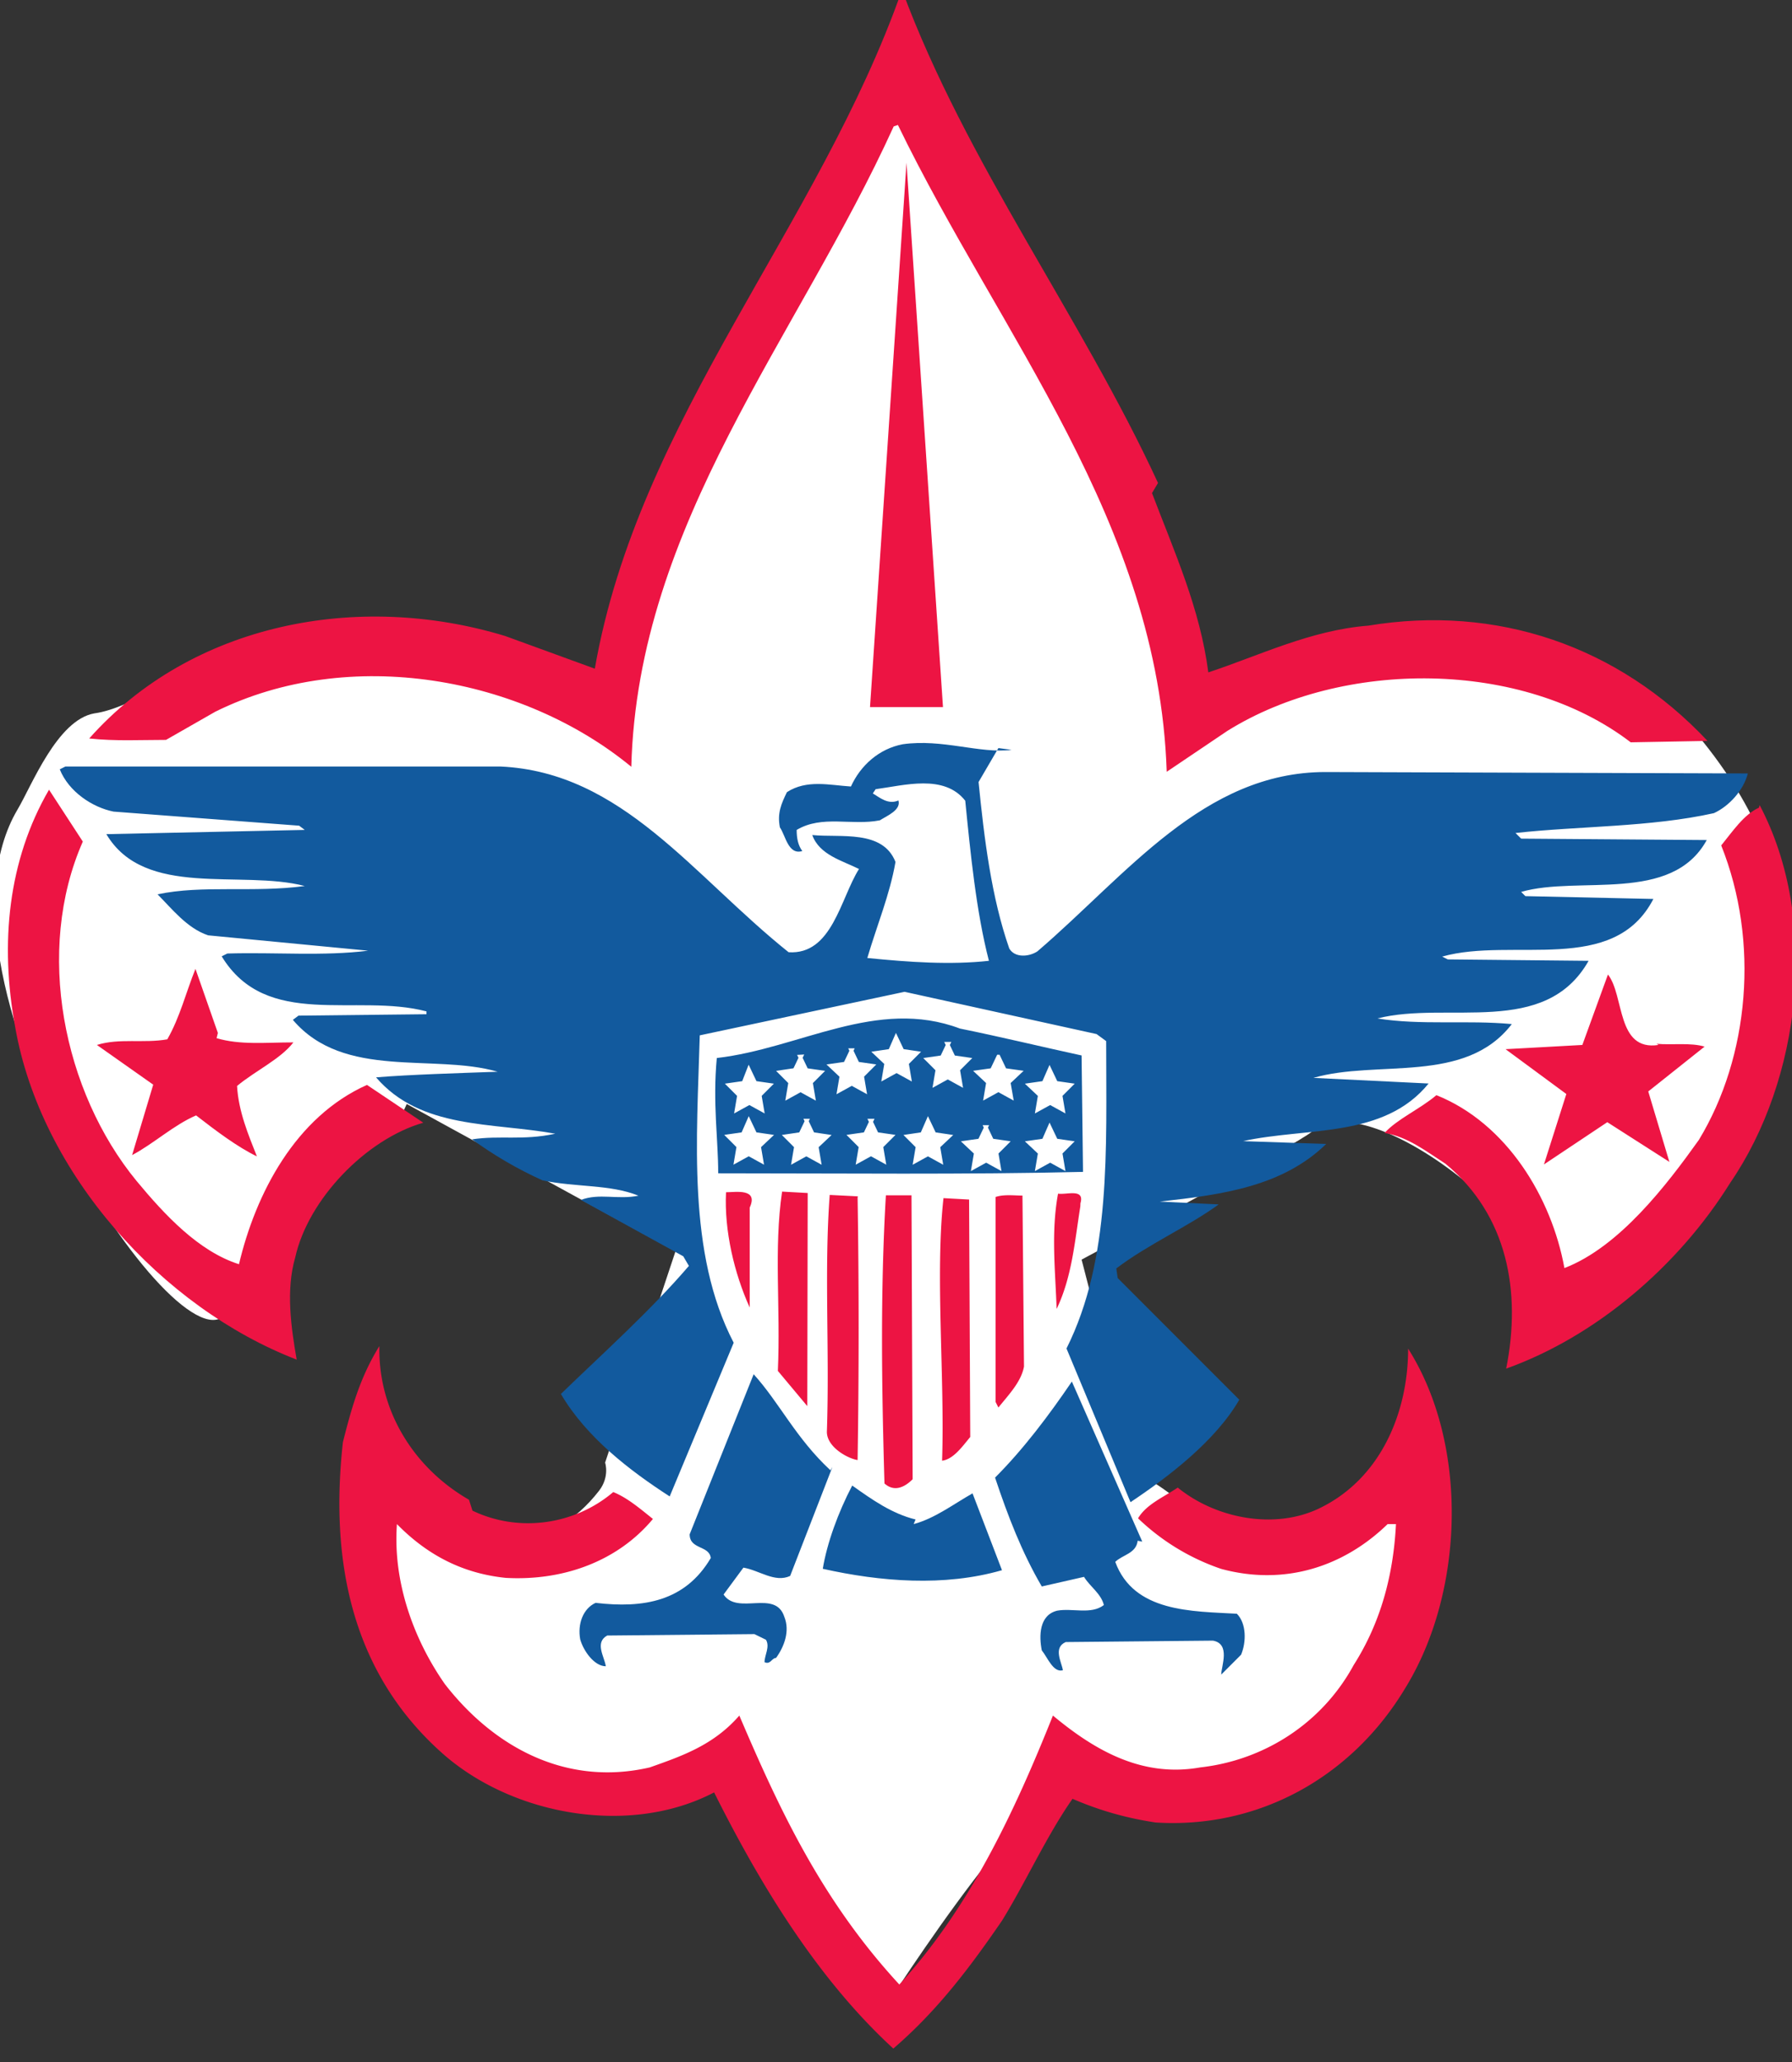
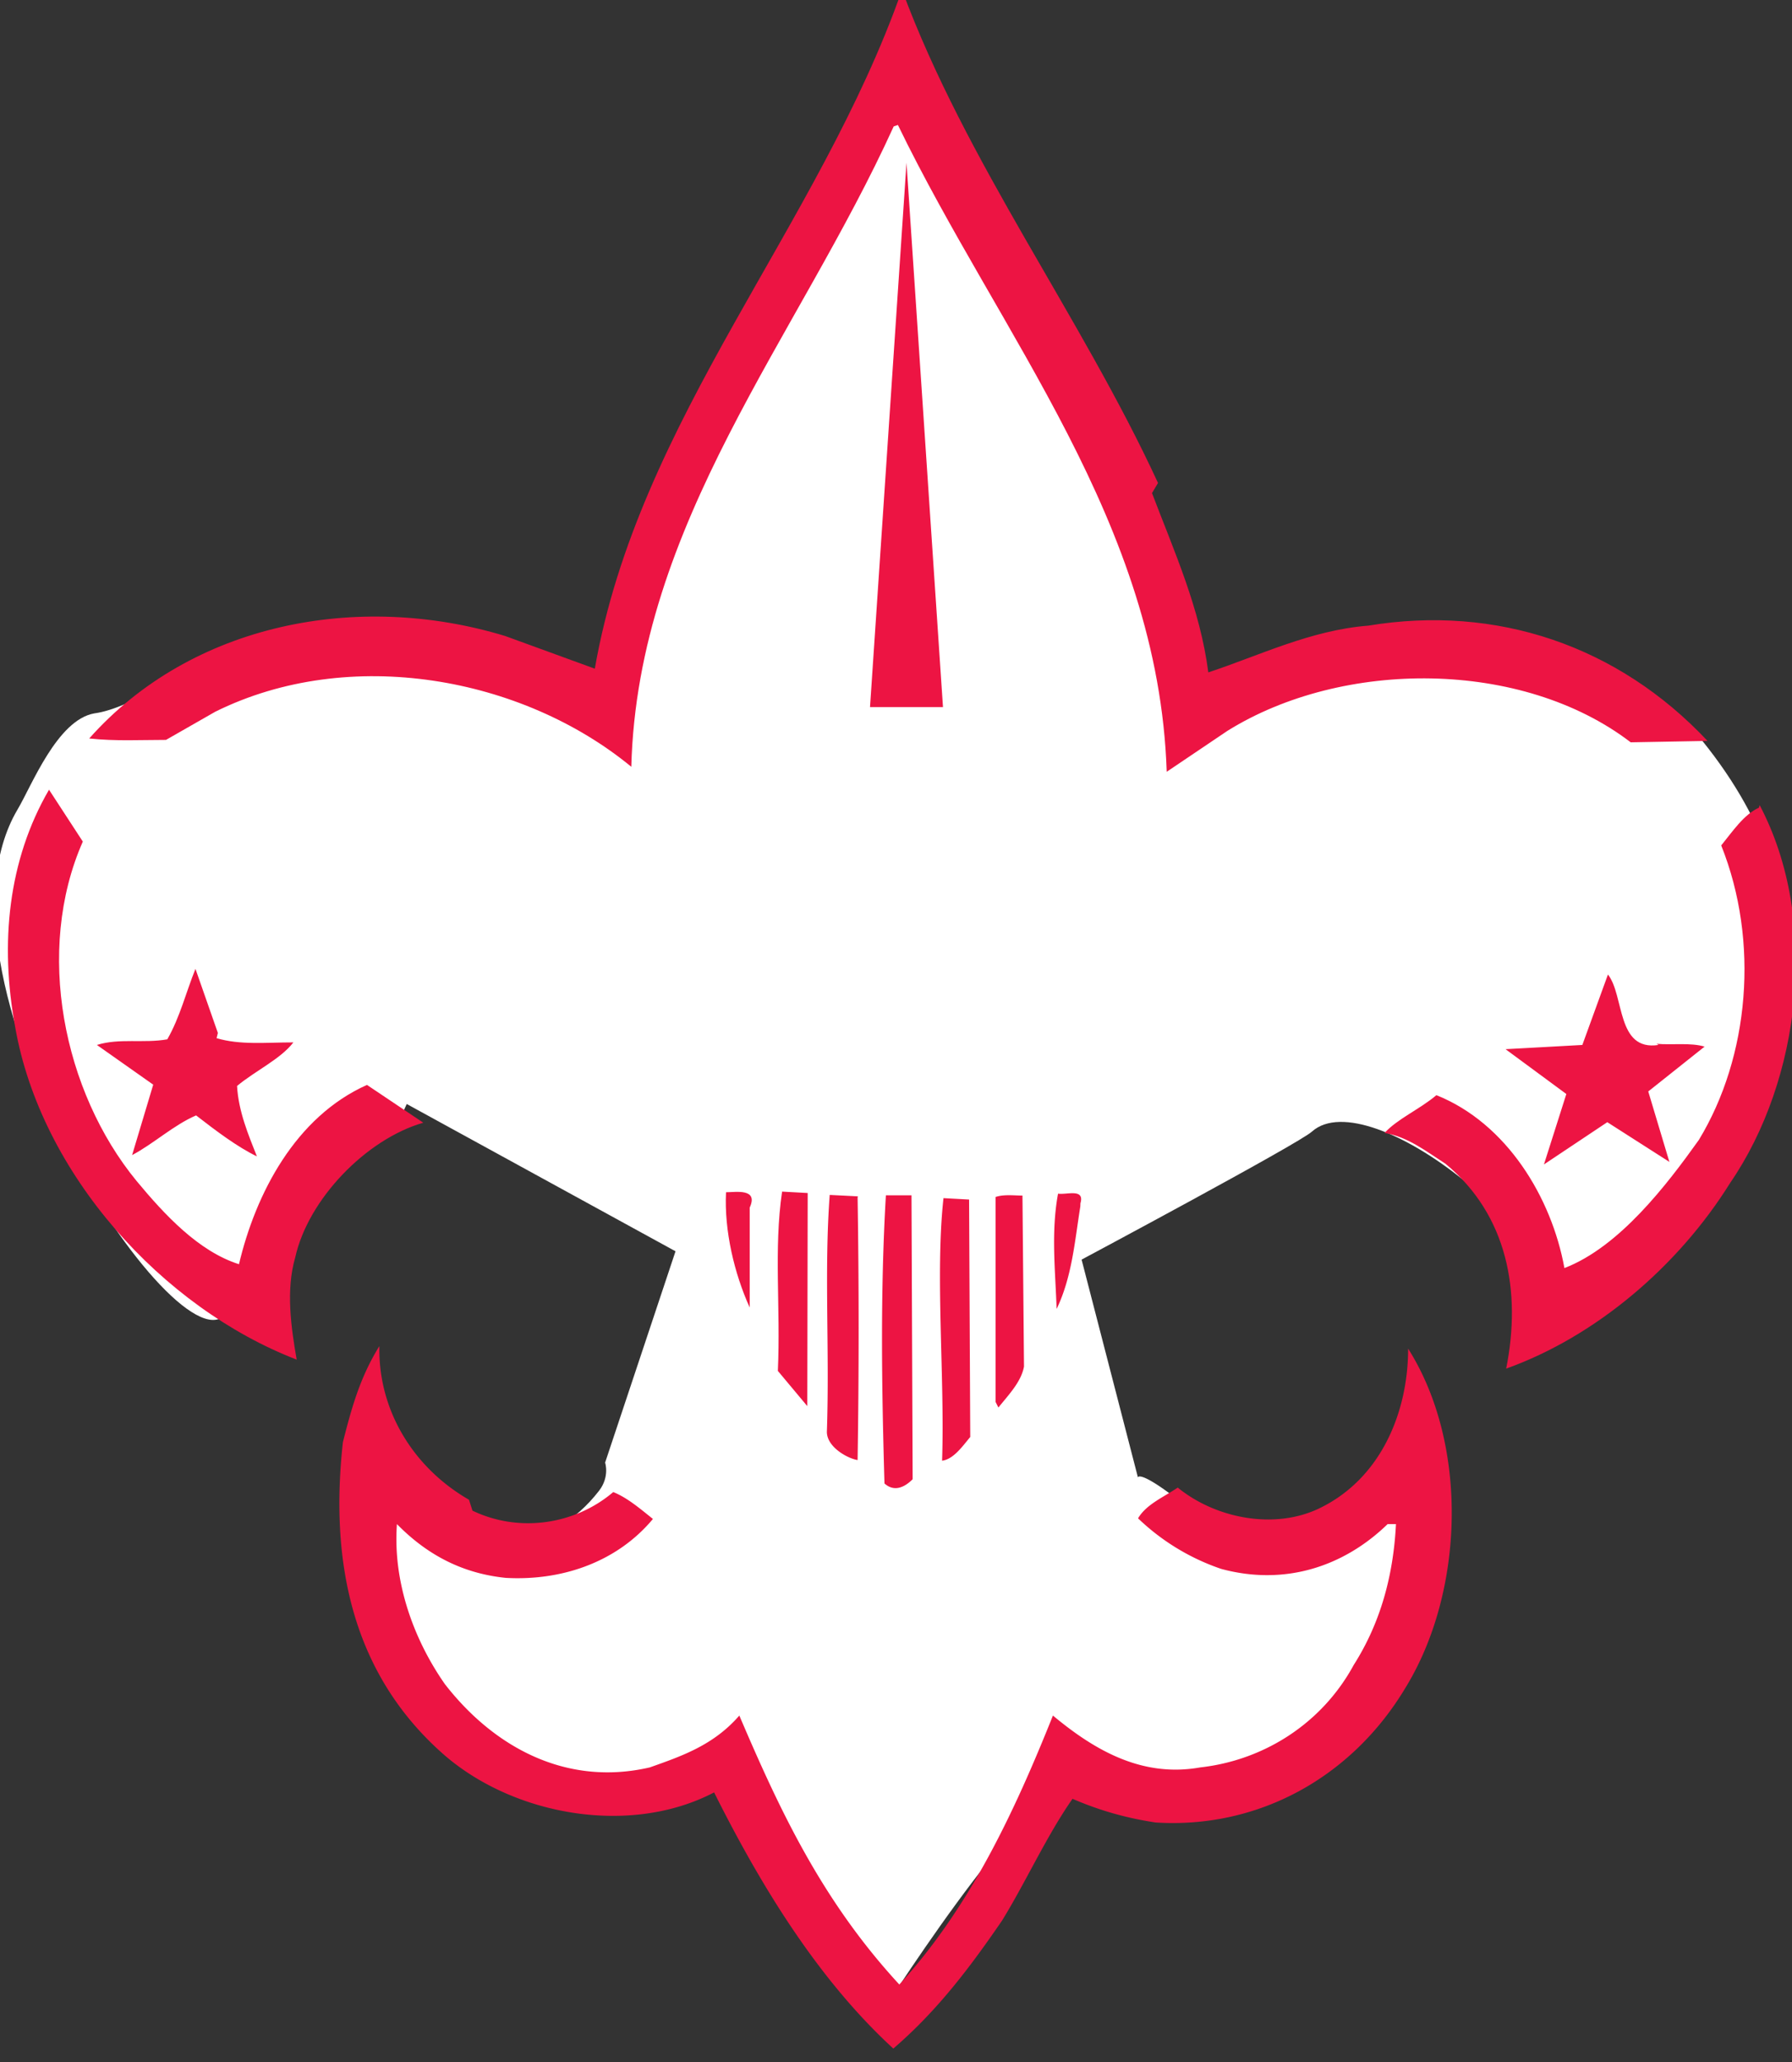
<svg xmlns="http://www.w3.org/2000/svg" xmlns:xlink="http://www.w3.org/1999/xlink" width="280" height="322">
  <rect width="100%" height="100%" fill="#333333" stroke="none" />
  <style>.B{fill:#fff}.C{fill:none}.D{stroke:#fff}.E{stroke-width:.585}</style>
  <path d="M94 112s34-98 45-98c13 .41 45 96 45 96s58-23 82 5.7c42 52-29 99-25 90 5.4-11-27-37-36-29-1.9 1.8-36 20-36 20l8.8 34s.15-1 4.8 2.4 19 21 36-10c0 0 11 64-51 56-7.1-.97-31 37-31 37l-26-40s-52 16-56-47c0 0 24 23 39 3.7 1.7-2.2.95-4.4.95-4.4l11-33-42-23-1.8 4s-11-5-26 28c-5.9 13-49-51-33-78 2.2-3.7 6.2-14 12-15 12-1.6 34-26 72-2.9z" class="B" />
  <g fill="#ed1443">
    <path d="M180 77c3.5 9.2 7.5 18 8.8 28 7.9-2.6 16-6.6 25-7.3 20-3.3 39 3.1 53 18l-12 .22c-17-13-45-13-63-1.8l-9.5 6.4c-1.3-39-26-68-42-101l-.66.22c-15 33-40 62-41 100-17-14-44-19-65-8.6l-7.7 4.4c-4 0-7.9.22-12-.22 16-18 42-23 65-16l14 5.1c6.8-39 35-69 48-106 10 27 28 51 40 77m-45 35 5.7-85 5.7 85zm-123 21c-7.5 17-3.1 39 8.4 53 4.4 5.3 9.7 11 16 13 2.6-11 8.8-23 20-28l8.8 5.9c-9 2.6-18 12-20 21-1.5 5.1-.66 11 .22 16-21-8.1-40-29-44-52-2.4-13-1.1-26 5.3-37zm262-5.7c9.5 18 6.4 43-4.6 59-8.1 13-21 24-35 29 2.4-12 .22-24-9.5-32-3.1-2-5.9-4.2-9.5-4.8 2-2.2 5.5-3.7 8.1-5.9 11 4.4 18 16 20 27 8.6-3.3 16-13 21-20 7.9-13 9.5-31 3.5-46 1.8-2.2 3.5-4.8 5.9-5.9m-241 36c3.7 1.1 7.7.66 12 .66-2 2.6-5.9 4.4-8.8 6.8.22 4 1.8 7.7 3.1 11-3.1-1.5-6.4-4-9.5-6.4-3.5 1.5-6.6 4.4-10 6.2l3.3-11-8.8-6.2c3.5-1.1 7.3-.22 11-.88 2-3.5 2.9-7.3 4.4-11l3.5 10zm225 .88c2.4.22 5.3-.22 7.5.44l-8.8 7 3.3 11-9.7-6.2-9.9 6.6 3.5-11-9.5-7 12-.66 4-11c2.6 3.3 1.3 12 7.9 11m-142 26v15c-2.4-5.3-4-12-3.7-18 1.5 0 5.1-.66 3.7 2.4m9 31-4.6-5.5c.44-10-.66-19 .66-28l4 .22z" />
    <path d="M134 187a1302 1302 0 0 1 0 41c-1.5-.22-4.8-2-4.8-4.4.44-13-.44-25 .44-37l4.4.22zm8.6 44c-1.3 1.3-2.9 2-4.4.66-.44-15-.66-30 .22-45h4zm9-6.6c-1.1 1.3-2.6 3.5-4.4 3.7.44-13-1.1-29 .22-41l4 .22zm8.4-11c-.44 2.4-2.4 4.4-4 6.4l-.44-.88v-32c1.3-.44 2.9-.22 4.2-.22zm8.8-25c-.88 5.5-1.3 11-3.7 16-.22-6.2-.88-12 .22-18 1.3.22 4.2-.88 3.5 1.5m-95 48c7.3 3.5 16 2.2 22-2.9 2.2.88 4.2 2.6 6.2 4.2-5.5 6.6-14 9.7-23 9.2-6.4-.66-12-3.3-17-8.4-.66 9 2.6 18 7.5 25 7.7 9.9 19 16 32 13 5.1-1.8 10-3.5 14-8.1 6.4 15 13 29 25 42 11-12 18-27 24-42 6.6 5.5 14 9.7 23 8.1 9.9-1.1 19-6.8 24-16 4.2-6.6 6.2-14 6.6-22h-1.3c-6.8 6.6-16 9.7-26 7a35 35 0 0 1-13-7.9c1.3-2.2 4-3.3 6.2-4.8 5.9 4.8 15 6.6 22 3.3 9.7-4.6 14-15 14-25 9.5 15 8.8 38-.44 53-8.4 14-23 22-39 21-4.4-.66-8.6-1.8-13-3.7-4 5.7-7.3 13-11 19-4.8 7-10 14-17 20-12-11-21-26-28-40-13 6.8-31 3.7-42-5.7-15-13-18-31-16-49 1.3-5.1 2.6-10 5.7-15-.22 10 5.3 19 14 24" />
  </g>
-   <path fill="#125a9e" d="m169 165 .22 18c-18 .44-38 .22-57 .22 0-5.3-.88-11-.22-18 13-1.5 25-9.5 38-4.6 6.4 1.3 13 2.9 19 4.2m-13-48-3.1 5.3c.88 8.8 2 18 4.8 26 .88 1.5 3.1 1.3 4.4.44 14-12 26-28 45-28l66 .22c-.66 2.6-2.9 5.1-5.3 6.2-9.9 2.2-21 2-31 3.1l.88.88 29 .22c-5.5 10-20 5.5-29 8.1l.66.66 20 .44c-6.2 12-22 5.9-33 9l.88.44 22 .22c-6.8 12-22 6.2-33 9 6.8 1.1 14 .22 21 .88-7.3 9.5-21 5.5-31 8.4l18 .88c-7 8.6-19 6.8-29 9l13 .44c-6.8 6.6-16 7.9-26 9l9.2.44c-4.8 3.5-11 6.2-16 10l.22 1.5 19 19c-3.7 6.4-11 12-17 16l-10-24c7-14 6.2-31 6.2-48l-1.5-1.1-30-6.6-32 6.8c-.44 16-2 34 5.3 48l-10 24c-6.2-4-13-9.2-17-16 6.4-6.2 14-13 20-20l-.88-1.5-16-8.8c2.9-1.1 5.7 0 9-.66-4.4-1.8-9.9-1.3-15-2.4-4-1.8-7.7-4-11-6.4 4.4-.66 7.9.22 13-.88-9.9-1.8-21-.66-28-8.8 5.3-.44 13-.66 19-.88-10-2.9-24 1.3-32-8.1l.88-.66 20-.22v-.44c-11-2.9-25 2.9-32-8.6l.88-.44c7.5-.22 15 .44 22-.44l-25-2.4c-3.3-1.1-5.7-4.2-7.9-6.4 7-1.5 15-.22 23-1.3-10-2.6-25 2-31-8.1l31-.66-.88-.66-29-2.2c-3.3-.66-7-3.1-8.4-6.6l.88-.44h68c19 .88 30 17 45 29 6.8.44 8.1-8.4 11-13-2.6-1.3-6.2-2.2-7.3-5.3 4.4.44 11-.88 13 4.2-.88 5.1-2.9 9.9-4.4 15 6.6.66 13 1.1 19 .44-2-7.7-2.9-17-3.7-25-3.3-4.2-9.5-2.4-14-1.8l-.44.66c1.1.66 2.4 1.8 4 1.1.44 1.5-1.8 2.4-2.9 3.1-4.4.88-9-.88-13 1.5 0 1.3.22 2.4.88 3.3-2.2.66-2.6-2.4-3.5-3.7-.44-2.2.22-3.7 1.1-5.5 3.1-2 6.6-1.1 10-.88 1.5-3.3 4.4-5.9 8.1-6.6 6.2-.88 12 1.5 17 .88m-28 112-6.6 17c-2.4 1.1-4.8-.88-7.3-1.3l-3.1 4.2c2.2 3.3 8.1-.88 9.5 3.5.88 2.2 0 4.6-1.3 6.4-.66 0-.88 1.1-1.8.66 0-1.1.88-2.4.22-3.5l-1.8-.88-23 .22c-2 1.1-.44 3.3-.22 4.8-1.8 0-3.5-2.4-4-4.2-.44-2.4.44-4.8 2.4-5.7 7.5.88 14-.22 18-7-.22-2-3.3-1.3-3.3-3.7l10-25c4 4.4 6.6 10 12 15m48 11c-.22 2-2.4 2.2-3.5 3.3 2.9 7.9 12 7.7 19 8.1 1.5 1.5 1.5 4.4.66 6.4l-3.1 3.1c0-1.3 1.5-4.8-1.3-5.3l-23 .22c-2 .88-.66 3.1-.44 4.4-1.5.44-2.4-2-3.3-3.1-.44-2.2-.44-5.5 2.4-6.2 2.4-.44 5.3.66 7.3-.88-.44-1.8-2.2-2.9-3.1-4.4l-6.6 1.5c-3.1-5.3-5.3-11-7.3-17 4.4-4.4 8.4-9.7 12-15l11 25zm-35-2.6c3.3-.88 6.2-3.1 9.2-4.8l4.6 12c-9 2.6-19 1.8-28-.22.66-4 2.4-8.8 4.6-13 3.1 2.2 6.2 4.4 9.9 5.3" />
  <use xlink:href="#B" class="B" />
  <use xlink:href="#B" class="C D E" />
  <use xlink:href="#C" class="B" />
  <use xlink:href="#C" class="C D E" />
  <use xlink:href="#D" class="B" />
  <use xlink:href="#D" class="C D E" />
  <use xlink:href="#E" class="B" />
  <use xlink:href="#E" class="C D E" />
  <use xlink:href="#F" class="B" />
  <use xlink:href="#F" class="C D E" />
  <use xlink:href="#G" class="B" />
  <use xlink:href="#G" class="C D E" />
  <use xlink:href="#H" class="B" />
  <use xlink:href="#H" class="C D E" />
  <use xlink:href="#I" class="B" />
  <use xlink:href="#I" class="C D E" />
  <use xlink:href="#J" class="B" />
  <use xlink:href="#J" class="C D E" />
  <use xlink:href="#K" class="B" />
  <use xlink:href="#K" class="C D E" />
  <use xlink:href="#L" class="B" />
  <use xlink:href="#L" class="C D E" />
  <use xlink:href="#M" class="B" />
  <use xlink:href="#M" class="C D E" />
  <use xlink:href="#N" class="B" />
  <use xlink:href="#N" class="C D E" />
  <defs>
    <path id="B" d="m117 167 1 2.1 2.3.33-1.6 1.6.39 2.3-2-1.1-2 1.1.39-2.3-1.6-1.6 2.3-.33z" />
    <path id="C" d="m125 165 1 2.1 2.3.33-1.6 1.6.39 2.3-2-1.1-2 1.1.39-2.3-1.6-1.6 2.3-.34 1-2.1z" />
    <path id="D" d="m133 164 1 2.1 2.3.33-1.6 1.6.39 2.3-2-1.1-2 1.1.39-2.3-1.7-1.6 2.3-.33 1-2.1z" />
    <path id="E" d="m140 162 1 2.1 2.3.34-1.6 1.6.39 2.3-2-1.1-2 1.1.39-2.3-1.7-1.6 2.3-.34z" />
    <path id="F" d="m148 163 1 2.1 2.3.33-1.6 1.6.39 2.3-2-1.1-2 1.1.39-2.3-1.6-1.6 2.3-.33 1-2.1z" />
    <path id="G" d="m156 165 1 2.1 2.3.32-1.7 1.6.4 2.3-2-1.1-2 1.1.39-2.3-1.7-1.6 2.3-.32 1-2.1z" />
    <path id="H" d="m164 167 1 2.1 2.3.33-1.6 1.6.39 2.3-2-1.1-2 1.1.39-2.3-1.7-1.6 2.3-.33z" />
    <path id="I" d="m117 175 1 2.1 2.3.33-1.7 1.6.39 2.3-2-1.1-2 1.1.39-2.3-1.6-1.6 2.3-.33z" />
    <path id="J" d="m126 175 1 2.1 2.3.34-1.7 1.6.39 2.3-2-1.1-2 1.1.39-2.3-1.6-1.6 2.3-.34 1-2.1z" />
    <path id="K" d="m136 175 1 2.1 2.3.33-1.6 1.6.39 2.3-2-1.1-2 1.1.39-2.3-1.6-1.6 2.3-.33 1-2.1z" />
    <path id="L" d="m145 175 1 2.1 2.3.34-1.7 1.6.39 2.3-2-1.1-2 1.1.39-2.3-1.6-1.6 2.3-.34z" />
    <path id="M" d="m154 176 1 2.1 2.3.33-1.6 1.6.39 2.3-2-1.1-2 1.1.39-2.3-1.7-1.6 2.3-.33 1-2.1z" />
    <path id="N" d="m164 176 1 2.1 2.3.33-1.6 1.6.39 2.3-2-1.1-2 1.1.39-2.3-1.7-1.6 2.3-.33z" />
  </defs>
</svg>